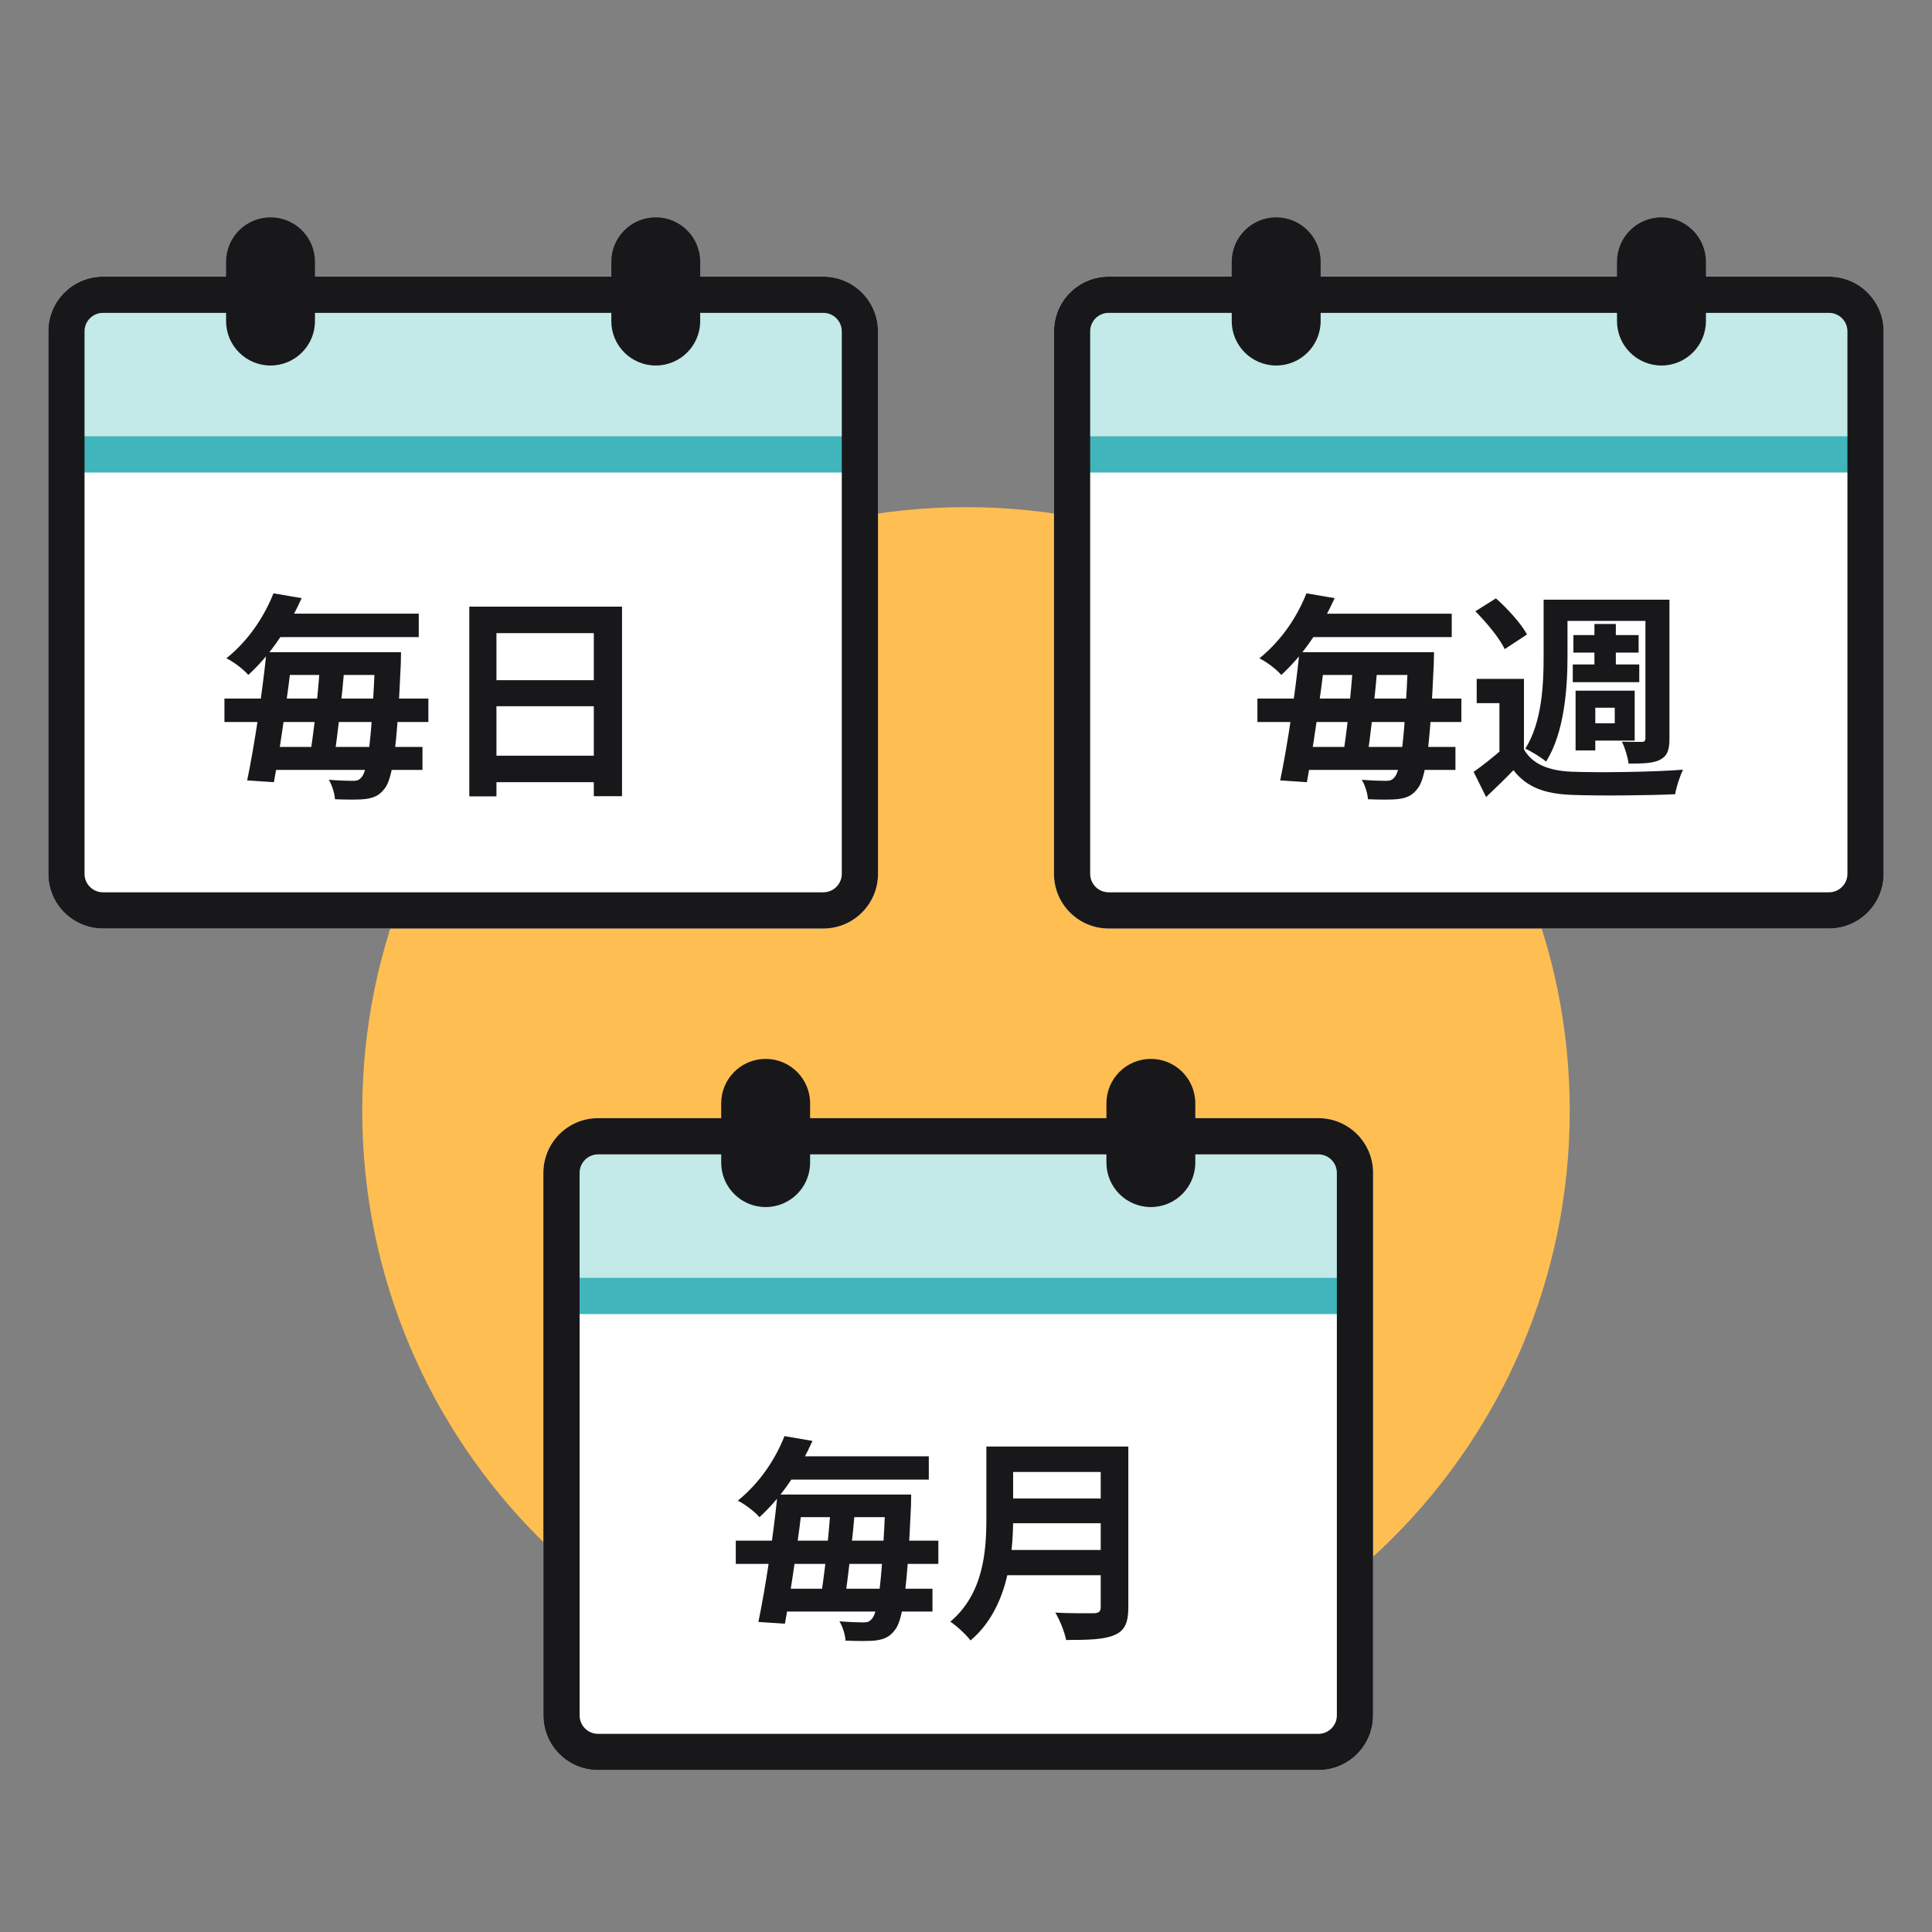
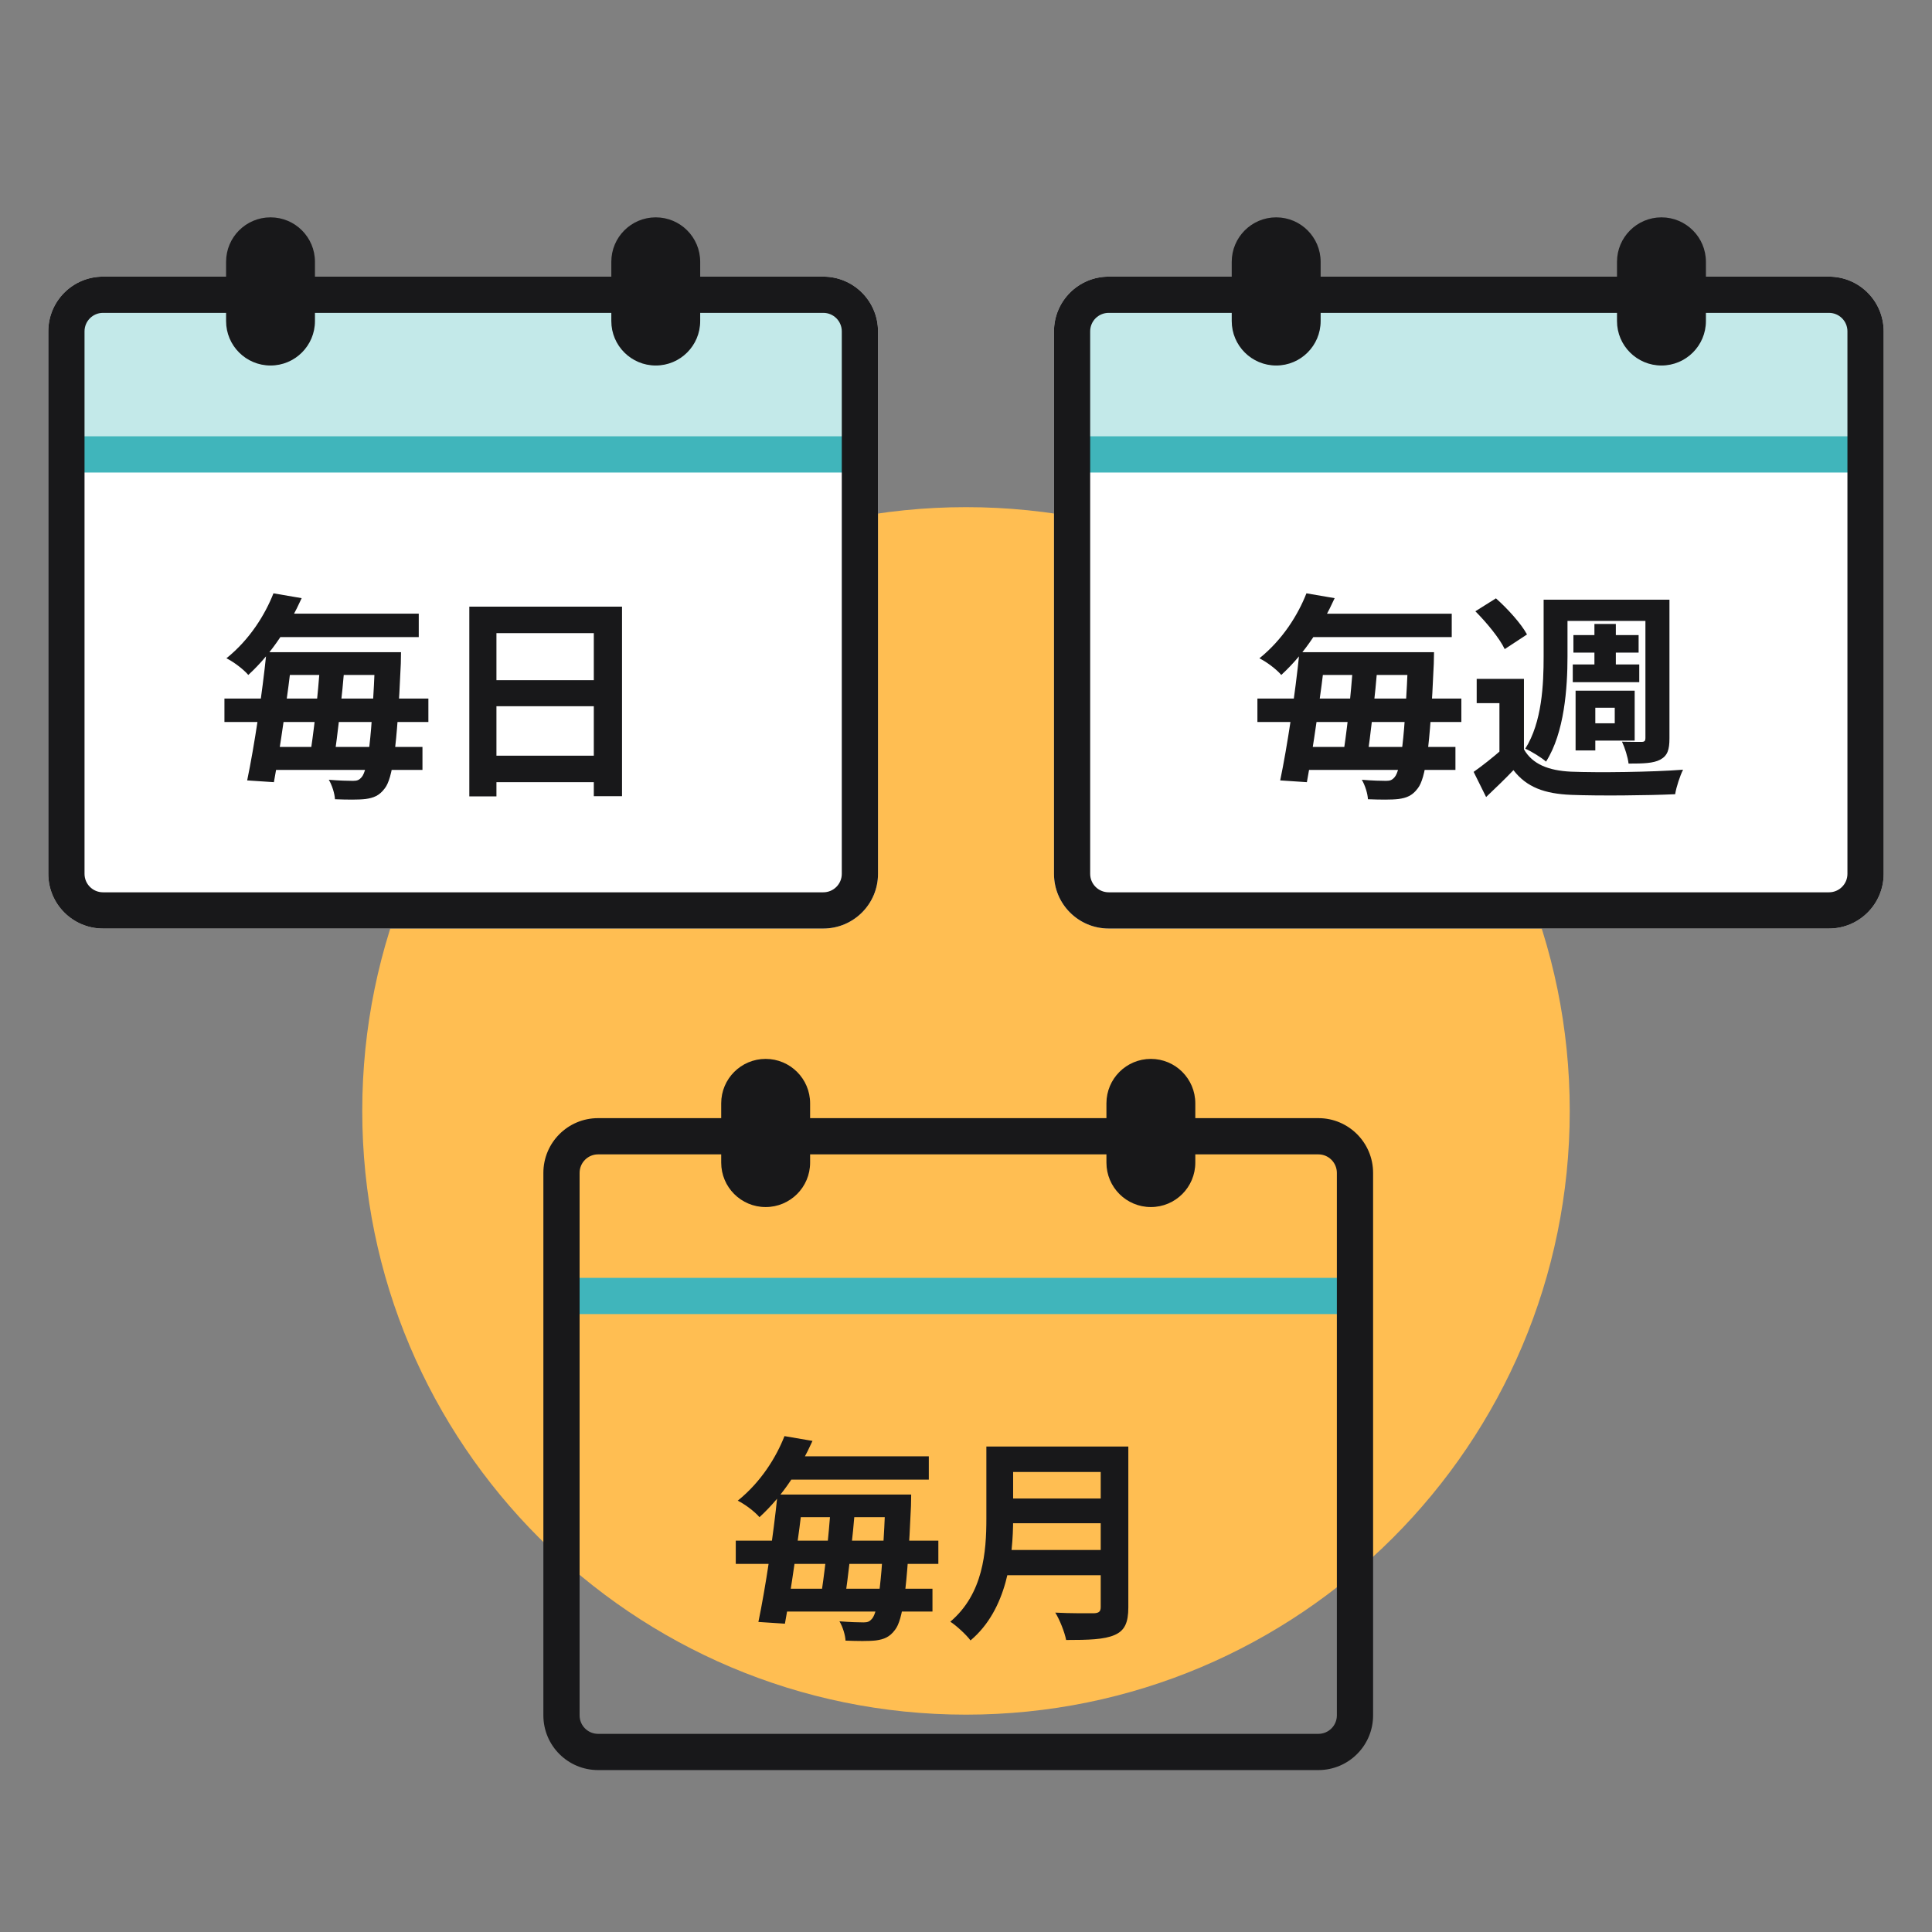
<svg xmlns="http://www.w3.org/2000/svg" width="48" height="48" viewBox="0 0 48 48" fill="none">
  <rect x="0" y="0" width="48" height="48" fill="#808080" stroke="none" />
  <path d="M39 27.6C39 35.884 32.284 42.6 24 42.6C15.716 42.6 9 35.884 9 27.6C9 19.316 15.716 12.6 24 12.6C32.284 12.6 39 19.316 39 27.6Z" fill="#FFBE52" />
  <path d="M1.2 8.232C1.2 7.481 1.808 6.873 2.559 6.873H20.455C21.205 6.873 21.814 7.481 21.814 8.232V21.71C21.814 22.461 21.205 23.069 20.455 23.069H2.559C1.808 23.069 1.2 22.461 1.2 21.71V8.232Z" fill="white" />
  <path d="M1.936 8.209C1.936 7.877 2.205 7.609 2.536 7.609H20.477C20.809 7.609 21.077 7.877 21.077 8.209V11.29H1.936V8.209Z" fill="#C3E9E9" />
  <path fill-rule="evenodd" clip-rule="evenodd" d="M1.936 10.84H21.445V11.74H1.936V10.84Z" fill="#40B5BB" />
  <path fill-rule="evenodd" clip-rule="evenodd" d="M20.455 7.773H2.559C2.306 7.773 2.1 7.978 2.1 8.232V21.71C2.1 21.964 2.306 22.169 2.559 22.169H20.455C20.708 22.169 20.914 21.964 20.914 21.71V8.232C20.914 7.978 20.708 7.773 20.455 7.773ZM2.559 6.873C1.808 6.873 1.2 7.481 1.2 8.232V21.71C1.2 22.461 1.808 23.069 2.559 23.069H20.455C21.205 23.069 21.814 22.461 21.814 21.71V8.232C21.814 7.481 21.205 6.873 20.455 6.873H2.559Z" fill="#18181A" />
  <path d="M5.617 6.504C5.617 5.894 6.111 5.4 6.721 5.4C7.331 5.4 7.825 5.894 7.825 6.504V7.977C7.825 8.587 7.331 9.081 6.721 9.081C6.111 9.081 5.617 8.587 5.617 7.977V6.504Z" fill="#18181A" />
  <path d="M15.188 6.504C15.188 5.894 15.682 5.4 16.292 5.4C16.902 5.4 17.396 5.894 17.396 6.504V7.977C17.396 8.587 16.902 9.081 16.292 9.081C15.682 9.081 15.188 8.587 15.188 7.977V6.504Z" fill="#18181A" />
  <path d="M11.66 15.072H15.454V19.781H14.753V15.73H12.334V19.786H11.66V15.072ZM12.122 16.899H15.047V17.546H12.122V16.899ZM12.116 18.775H15.047V19.433H12.116V18.775Z" fill="#18181A" />
  <path d="M6.897 16.203H9.528V16.769H6.897V16.203ZM6.511 18.557H10.496V19.128H6.511V18.557ZM5.576 17.356H10.643V17.938H5.576V17.356ZM6.685 15.246H10.404V15.828H6.685V15.246ZM9.322 16.203H9.963C9.963 16.203 9.958 16.404 9.958 16.486C9.866 18.612 9.751 19.34 9.561 19.585C9.425 19.77 9.278 19.824 9.083 19.851C8.903 19.873 8.615 19.868 8.322 19.857C8.316 19.721 8.251 19.509 8.169 19.373C8.436 19.395 8.653 19.4 8.773 19.4C8.876 19.4 8.925 19.378 8.985 19.308C9.137 19.134 9.24 18.345 9.322 16.334V16.203ZM6.62 16.203H7.272C7.147 17.269 6.957 18.612 6.805 19.433L6.141 19.389C6.315 18.557 6.517 17.225 6.62 16.203ZM7.952 16.486H8.566C8.501 17.274 8.387 18.275 8.294 18.878H7.685C7.789 18.258 7.903 17.258 7.952 16.486ZM6.794 14.741L7.495 14.861C7.185 15.54 6.783 16.203 6.169 16.769C6.044 16.622 5.794 16.437 5.625 16.355C6.207 15.888 6.587 15.268 6.794 14.741Z" fill="#18181A" />
  <path d="M26.186 8.232C26.186 7.481 26.794 6.873 27.545 6.873H45.44C46.191 6.873 46.799 7.481 46.799 8.232V21.71C46.799 22.461 46.191 23.069 45.44 23.069H27.545C26.794 23.069 26.186 22.461 26.186 21.71V8.232Z" fill="white" />
  <path d="M26.922 8.209C26.922 7.878 27.19 7.609 27.521 7.609H45.463C45.794 7.609 46.063 7.878 46.063 8.209V11.29H26.922V8.209Z" fill="#C3E9E9" />
  <path d="M30.602 6.504C30.602 5.895 31.097 5.4 31.707 5.4C32.316 5.4 32.811 5.895 32.811 6.504V7.977C32.811 8.587 32.316 9.081 31.707 9.081C31.097 9.081 30.602 8.587 30.602 7.977V6.504Z" fill="#18181A" />
  <path d="M40.174 6.504C40.174 5.895 40.669 5.4 41.279 5.4C41.888 5.4 42.383 5.895 42.383 6.504V7.977C42.383 8.587 41.888 9.081 41.279 9.081C40.669 9.081 40.174 8.587 40.174 7.977V6.504Z" fill="#18181A" />
  <path d="M37.862 16.867V18.867H37.253V17.47H36.688V16.867H37.862ZM37.862 18.617C38.074 18.987 38.471 19.145 39.031 19.172C39.705 19.199 41.043 19.183 41.815 19.123C41.744 19.264 41.646 19.552 41.619 19.732C40.923 19.764 39.716 19.775 39.036 19.748C38.373 19.721 37.927 19.558 37.601 19.134C37.395 19.351 37.177 19.558 36.922 19.802L36.612 19.177C36.829 19.025 37.09 18.818 37.319 18.617H37.862ZM36.655 15.187L37.166 14.866C37.454 15.121 37.791 15.491 37.938 15.763L37.384 16.127C37.259 15.861 36.932 15.464 36.655 15.187ZM38.71 14.899H41.162V15.426H38.71V14.899ZM39.091 15.779H40.711V16.214H39.091V15.779ZM39.075 16.508H40.727V16.948H39.075V16.508ZM39.613 15.502H40.145V16.769H39.613V15.502ZM38.351 14.899H38.944V16.312C38.944 17.09 38.868 18.204 38.411 18.922C38.303 18.824 38.036 18.661 37.895 18.601C38.313 17.943 38.351 16.997 38.351 16.312V14.899ZM40.88 14.899H41.477V18.345C41.477 18.628 41.429 18.775 41.249 18.873C41.075 18.965 40.825 18.971 40.461 18.971C40.444 18.813 40.368 18.574 40.298 18.427C40.499 18.432 40.722 18.432 40.787 18.432C40.858 18.432 40.88 18.405 40.88 18.34V14.899ZM39.384 17.16H40.613V18.4H39.384V17.97H40.118V17.584H39.384V17.16ZM39.145 17.16H39.635V18.644H39.145V17.16Z" fill="#18181A" />
  <path d="M32.561 16.203H35.193V16.769H32.561V16.203ZM32.175 18.558H36.16V19.128H32.175V18.558ZM31.24 17.356H36.307V17.938H31.24V17.356ZM32.349 15.247H36.068V15.828H32.349V15.247ZM34.986 16.203H35.628C35.628 16.203 35.622 16.405 35.622 16.486C35.53 18.612 35.416 19.34 35.225 19.585C35.089 19.77 34.943 19.824 34.747 19.851C34.568 19.873 34.279 19.868 33.986 19.857C33.98 19.721 33.915 19.509 33.834 19.373C34.1 19.395 34.317 19.4 34.437 19.4C34.54 19.4 34.589 19.378 34.649 19.308C34.801 19.134 34.904 18.346 34.986 16.334V16.203ZM32.284 16.203H32.937C32.811 17.269 32.621 18.612 32.469 19.433L31.806 19.389C31.98 18.558 32.181 17.226 32.284 16.203ZM33.616 16.486H34.23C34.165 17.274 34.051 18.275 33.959 18.878H33.35C33.453 18.259 33.567 17.258 33.616 16.486ZM32.458 14.741L33.159 14.861C32.849 15.54 32.447 16.203 31.833 16.769C31.708 16.622 31.458 16.437 31.289 16.356C31.871 15.888 32.252 15.268 32.458 14.741Z" fill="#18181A" />
  <path fill-rule="evenodd" clip-rule="evenodd" d="M26.922 10.84H46.431V11.74H26.922V10.84Z" fill="#40B5BB" />
  <path fill-rule="evenodd" clip-rule="evenodd" d="M45.44 7.773H27.545C27.291 7.773 27.085 7.978 27.085 8.232V21.71C27.085 21.964 27.291 22.169 27.545 22.169H45.44C45.694 22.169 45.899 21.964 45.899 21.71V8.232C45.899 7.978 45.694 7.773 45.44 7.773ZM27.545 6.873C26.794 6.873 26.186 7.481 26.186 8.232V21.71C26.186 22.461 26.794 23.069 27.545 23.069H45.44C46.191 23.069 46.799 22.461 46.799 21.71V8.232C46.799 7.481 46.191 6.873 45.44 6.873H27.545Z" fill="#18181A" />
-   <path d="M13.5 29.14C13.5 28.389 14.108 27.78 14.859 27.78H32.755C33.505 27.78 34.114 28.389 34.114 29.14V42.618C34.114 43.369 33.505 43.977 32.755 43.977H14.859C14.108 43.977 13.5 43.369 13.5 42.618V29.14Z" fill="white" />
-   <path d="M14.236 29.116C14.236 28.785 14.505 28.517 14.836 28.517H32.778C33.109 28.517 33.378 28.785 33.378 29.116V32.197H14.236V29.116Z" fill="#C3E9E9" />
  <path d="M17.918 27.412C17.918 26.802 18.412 26.308 19.022 26.308C19.632 26.308 20.127 26.802 20.127 27.412V28.885C20.127 29.495 19.632 29.989 19.022 29.989C18.412 29.989 17.918 29.495 17.918 28.885V27.412Z" fill="#18181A" />
  <path d="M27.489 27.412C27.489 26.802 27.983 26.308 28.593 26.308C29.203 26.308 29.697 26.802 29.697 27.412V28.885C29.697 29.495 29.203 29.989 28.593 29.989C27.983 29.989 27.489 29.495 27.489 28.885V27.412Z" fill="#18181A" />
  <path fill-rule="evenodd" clip-rule="evenodd" d="M14.236 31.748H33.746V32.648H14.236V31.748Z" fill="#40B5BB" />
  <path fill-rule="evenodd" clip-rule="evenodd" d="M32.755 28.68H14.859C14.606 28.68 14.4 28.886 14.4 29.14V42.618C14.4 42.872 14.606 43.077 14.859 43.077H32.755C33.008 43.077 33.214 42.872 33.214 42.618V29.14C33.214 28.886 33.008 28.68 32.755 28.68ZM14.859 27.78C14.108 27.78 13.5 28.389 13.5 29.14V42.618C13.5 43.369 14.108 43.977 14.859 43.977H32.755C33.505 43.977 34.114 43.369 34.114 42.618V29.14C34.114 28.389 33.505 27.78 32.755 27.78H14.859Z" fill="#18181A" />
  <path d="M24.949 35.939H27.649V36.571H24.949V35.939ZM24.955 37.23H27.676V37.845H24.955V37.23ZM24.928 38.509H27.639V39.136H24.928V38.509ZM24.506 35.939H25.171V37.726C25.171 38.666 25.025 39.989 24.112 40.756C24.015 40.621 23.75 40.378 23.61 40.291C24.431 39.595 24.506 38.553 24.506 37.726V35.939ZM27.347 35.939H28.033V39.935C28.033 40.318 27.941 40.513 27.692 40.621C27.433 40.734 27.05 40.745 26.488 40.745C26.451 40.551 26.326 40.237 26.218 40.065C26.602 40.086 27.05 40.081 27.18 40.081C27.304 40.075 27.347 40.038 27.347 39.924V35.939Z" fill="#18181A" />
  <path d="M19.593 37.132H22.206V37.694H19.593V37.132ZM19.209 39.471H23.167V40.038H19.209V39.471ZM18.28 38.277H23.313V38.855H18.28V38.277ZM19.382 36.182H23.076V36.76H19.382V36.182ZM22.001 37.132H22.638C22.638 37.132 22.633 37.332 22.633 37.413C22.541 39.525 22.427 40.248 22.238 40.491C22.104 40.675 21.958 40.729 21.763 40.756C21.585 40.777 21.299 40.772 21.007 40.761C21.002 40.626 20.937 40.416 20.856 40.281C21.121 40.302 21.337 40.308 21.456 40.308C21.558 40.308 21.607 40.286 21.666 40.216C21.817 40.043 21.92 39.26 22.001 37.262V37.132ZM19.317 37.132H19.965C19.841 38.191 19.652 39.525 19.501 40.34L18.842 40.297C19.015 39.471 19.215 38.148 19.317 37.132ZM20.64 37.413H21.25C21.186 38.196 21.072 39.19 20.98 39.789H20.375C20.478 39.174 20.591 38.18 20.64 37.413ZM19.49 35.68L20.186 35.799C19.879 36.474 19.479 37.132 18.869 37.694C18.745 37.548 18.496 37.365 18.329 37.284C18.907 36.819 19.285 36.204 19.49 35.68Z" fill="#18181A" />
</svg>